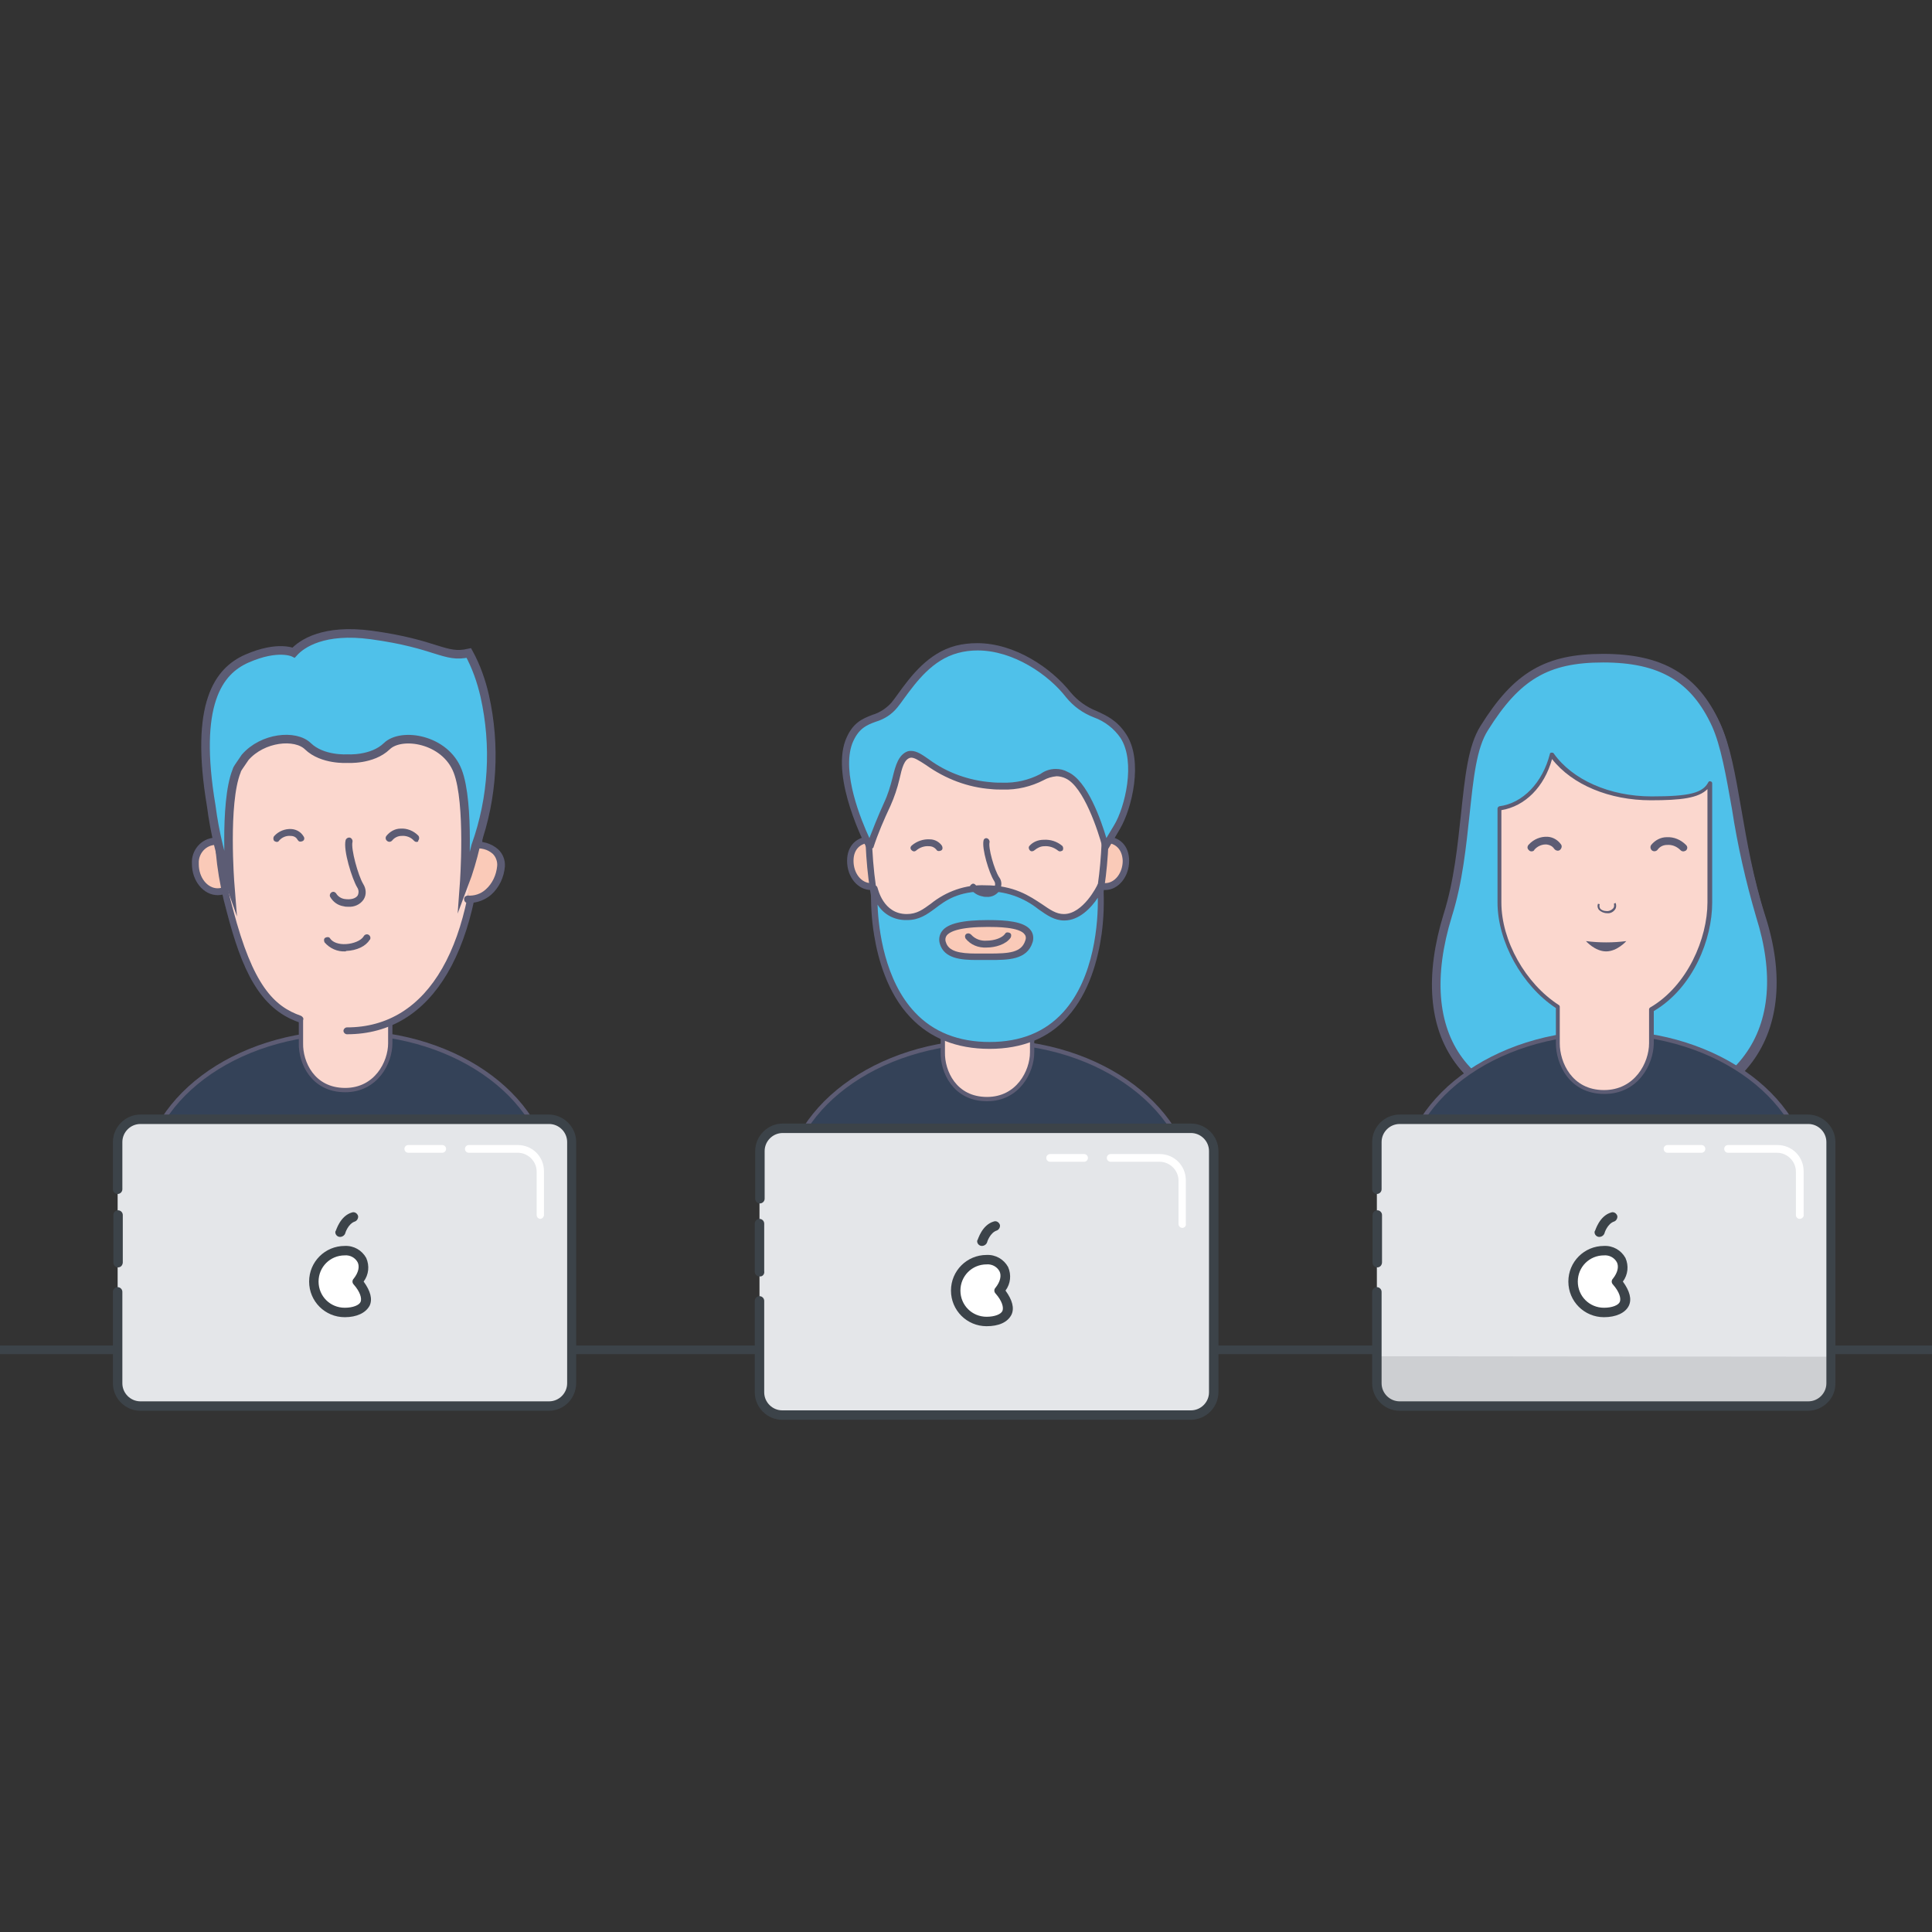
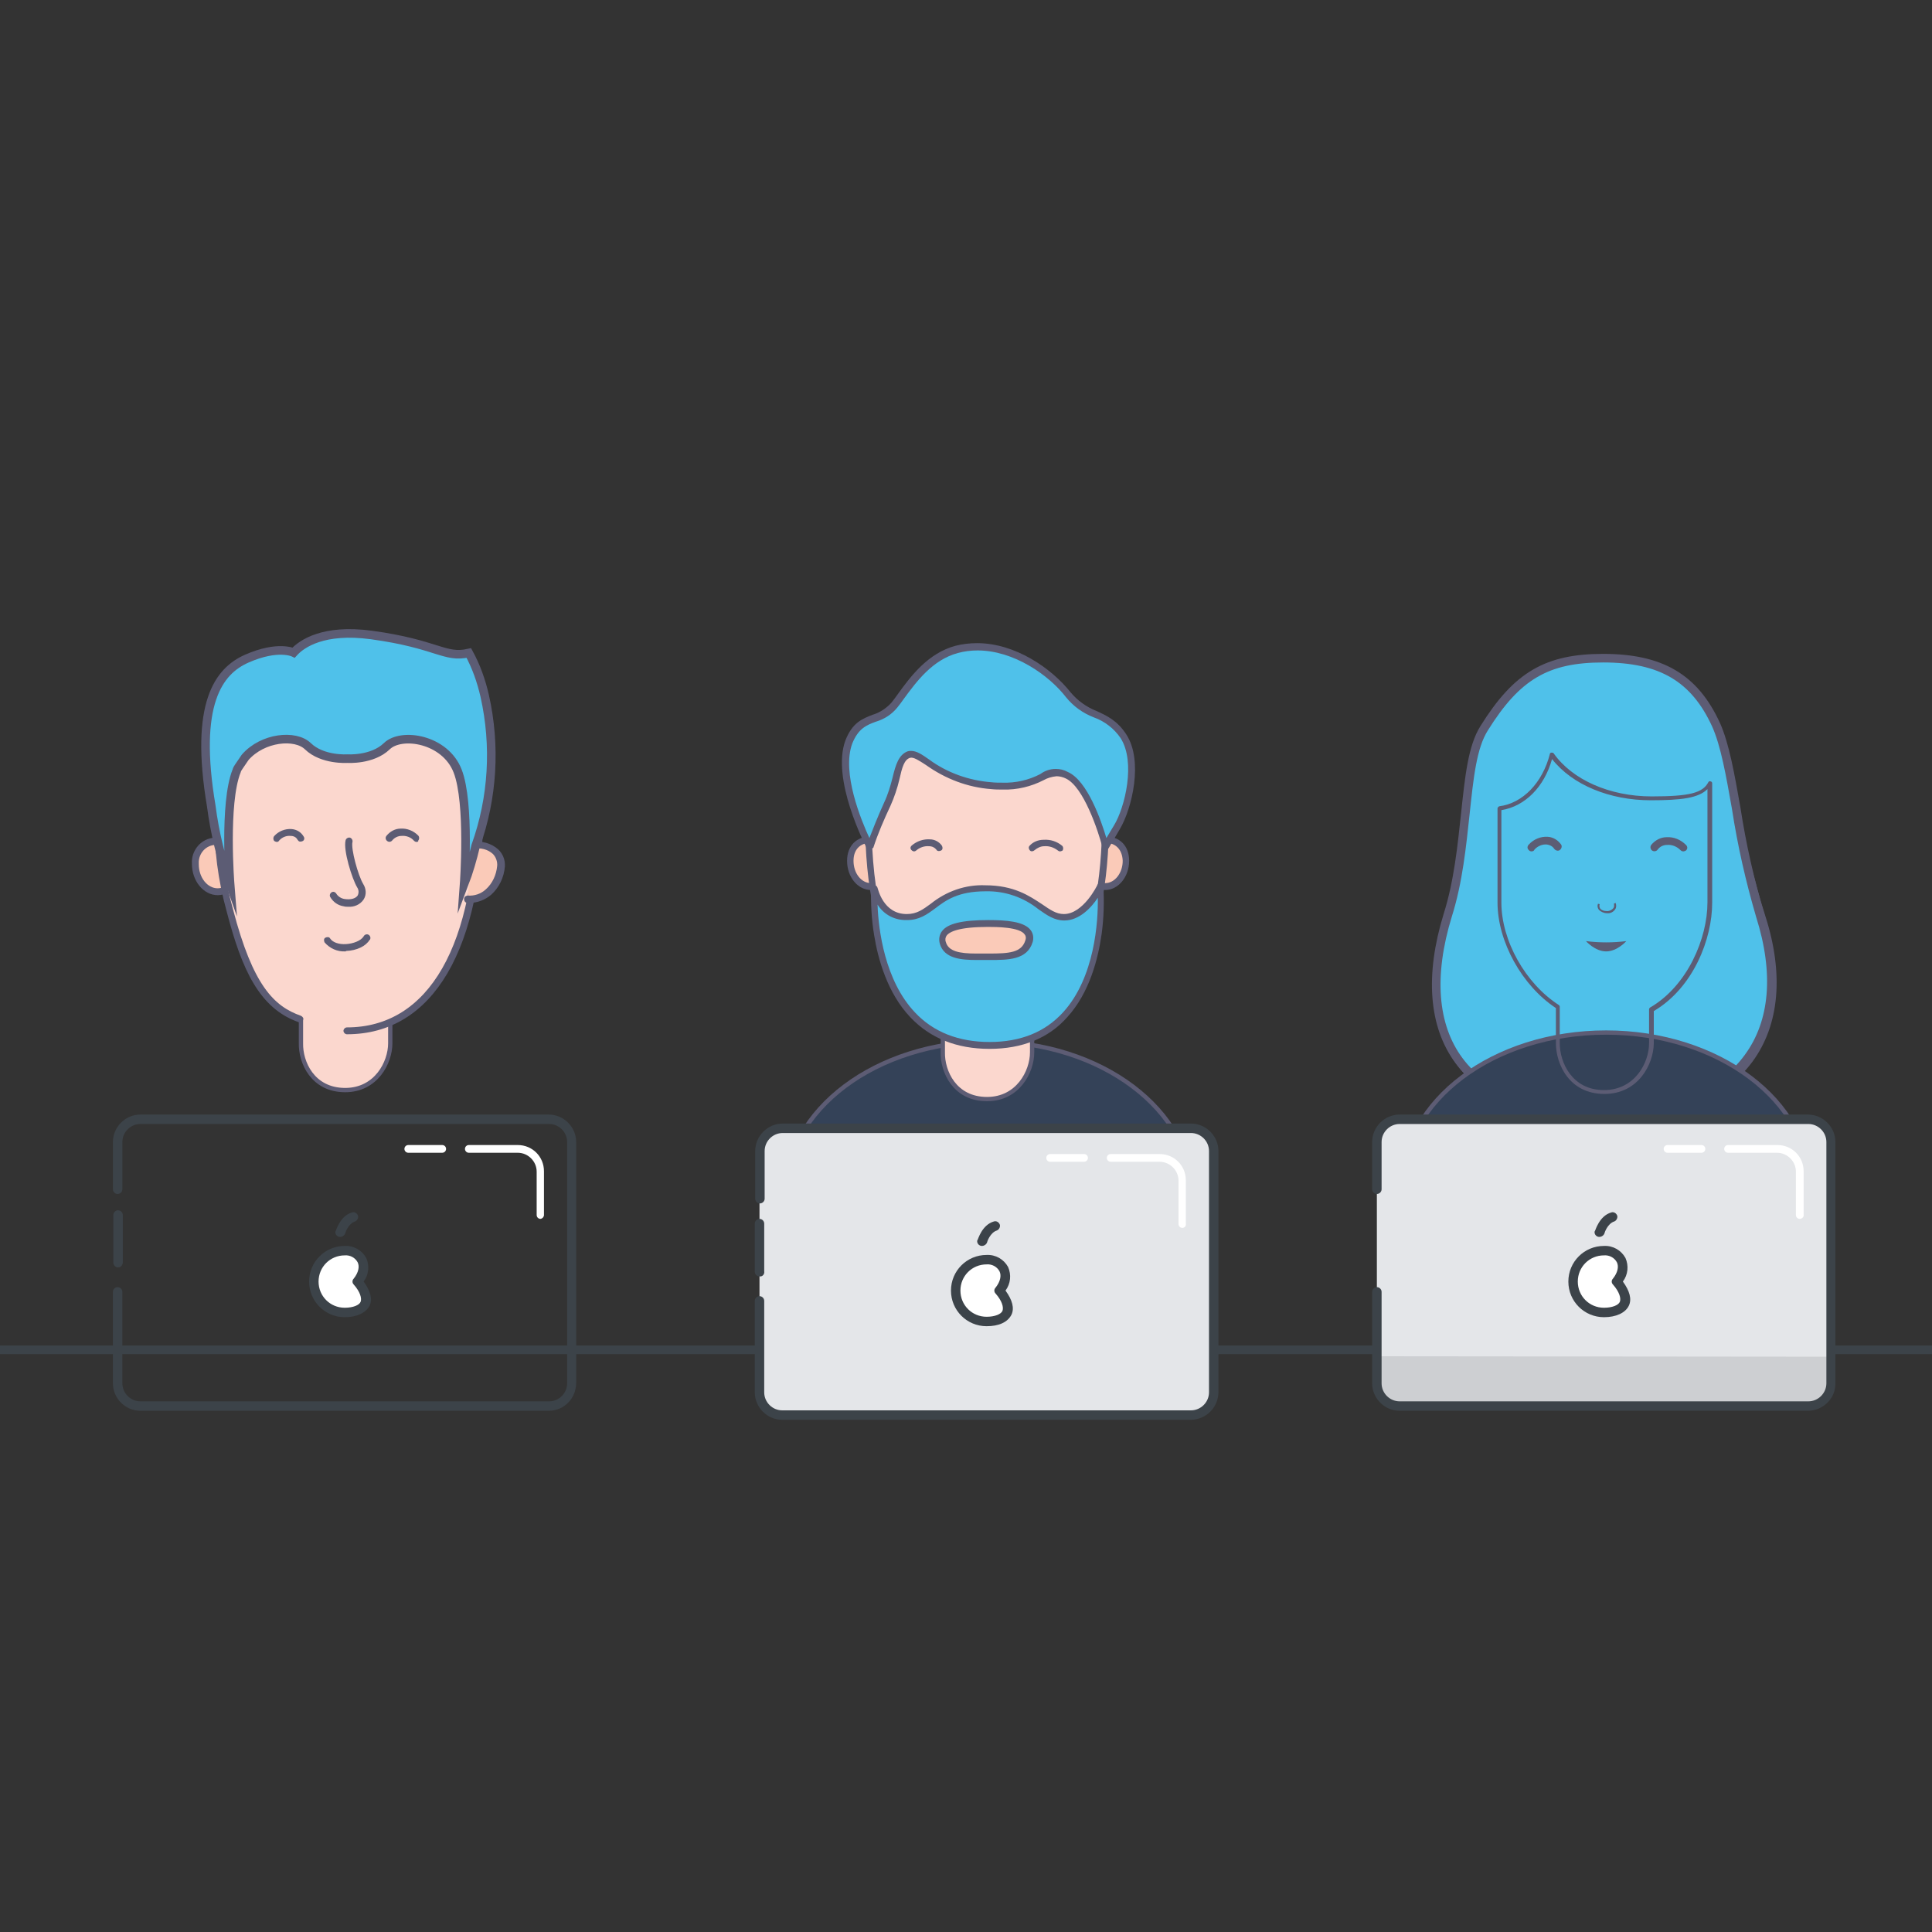
<svg xmlns="http://www.w3.org/2000/svg" version="1.1" id="Calque_1" x="0px" y="0px" viewBox="0 0 450 450" style="enable-background:new 0 0 450 450;" xml:space="preserve">
  <rect x="0" y="0" width="450" height="450" fill="#333333" stroke="none" />
  <style type="text/css">
	.st0{fill:none;stroke:#3C4349;stroke-width:2;stroke-miterlimit:10;}
	.st1{fill:#0D82C5;stroke:#5D5C74;stroke-miterlimit:10;}
	.st2{fill:#4FC1EA;stroke:#5D5C74;stroke-width:2;stroke-miterlimit:10;}
	.st3{fill:#344258;stroke:#5D5C74;stroke-miterlimit:10;}
	.st4{fill:#FBD7CE;}
	.st5{fill:#5C5C74;}
	.st6{fill:#E4E6E9;}
	.st7{fill:#CDCFD2;}
	.st8{fill:#3C4349;}
	.st9{fill:#FFFFFF;}
	.st10{fill:#FBD7CE;stroke:#5D5C74;stroke-miterlimit:10;}
	.st11{fill:#FBD7CE;stroke:#5E5C74;stroke-miterlimit:10;}
	.st12{fill:#FACAB8;}
	.st13{fill:#4FC1EA;}
	.st14{fill:#4FC1EA;stroke:#5C5C74;stroke-width:2;stroke-miterlimit:10;}
</style>
  <path class="st0" d="M-8.4,314.4h466.8" />
-   <path class="st1" d="M410.7,213.5c8.6,26.7-4.1,47-37,47c-34.8,0-44.8-20.2-36.6-47c5.2-16.9,3.2-35.3,8.5-43.7  c7.5-11.9,14.4-16.5,28.1-16.5c13,0,21.3,4.1,26.6,15.7C404.7,178.4,405.1,196.2,410.7,213.5z" />
+   <path class="st1" d="M410.7,213.5c8.6,26.7-4.1,47-37,47c-34.8,0-44.8-20.2-36.6-47c7.5-11.9,14.4-16.5,28.1-16.5c13,0,21.3,4.1,26.6,15.7C404.7,178.4,405.1,196.2,410.7,213.5z" />
  <path class="st2" d="M373.4,153.3c-13.1,0-20.1,4.1-27.7,16.3c-2.8,4.4-3.5,11.6-4.4,20c-0.8,7.3-1.6,15.7-4.1,23.6  c-4.3,14-3.4,25.7,2.6,33.8c6.2,8.4,17.5,12.7,33.6,12.7c15.7,0,27.4-4.6,33.8-13.4c6.1-8.3,7-19.7,2.8-33c-2.4-8.2-4.3-16.5-5.6-25  c-1.4-7.9-2.6-14.8-4.7-19.5C394.7,157.9,386.9,153.3,373.4,153.3L373.4,153.3z" />
  <path class="st3" d="M326.7,276.1c0-19.7,21.2-35.6,47.4-35.6s47.4,16,47.4,35.6" />
-   <path class="st4" d="M384.7,186.2c-10.2,0-19-4.1-23.1-10.2c-1.7,6.8-6.4,11.8-12.2,12.5v21.9c0,8.5,5.3,19,13.6,24.3v8.5  c0,4.7,3,11.4,10.8,11.4c7.6,0,11-6.6,11-11.4v-7.9c8.8-5.1,13.6-16.1,13.6-24.9v-27.9C396.9,185.5,393.3,186.2,384.7,186.2  L384.7,186.2z" />
  <path class="st5" d="M373.7,254.8c-8.3,0-11.3-7.1-11.3-11.8v-8.2c-7.9-5.2-13.6-15.5-13.6-24.6v-21.9c0-0.2,0.2-0.4,0.4-0.5  c5.5-0.7,10.1-5.5,11.8-12.2c0-0.2,0.2-0.3,0.4-0.3s0.4,0,0.5,0.2c4.3,6.1,13,10,22.8,10c8.8,0,11.9-0.8,13.2-3.3  c0.1-0.2,0.3-0.3,0.5-0.2c0,0,0,0,0,0c0.2,0,0.4,0.2,0.4,0.4v27.9c0,8.3-4.3,19.7-13.6,25.2v7.6  C385.1,247.9,381.6,254.8,373.7,254.8L373.7,254.8z M349.7,188.7v21.5c0,8.9,5.6,18.9,13.4,23.9c0.1,0.1,0.2,0.2,0.2,0.4v8.5  c0,4.4,2.8,10.9,10.3,10.9c7.2,0,10.5-6.4,10.5-10.9v-7.9c0-0.2,0.1-0.3,0.2-0.4c8.8-5.1,13.4-16.2,13.4-24.5v-26.4  c-2.1,2.1-6.1,2.6-13.2,2.6c-9.6,0-18.3-3.6-23-9.6C359.7,183.3,355.2,187.8,349.7,188.7z" />
  <path class="st5" d="M378.8,219.2c0,0-2.1,2.4-4.7,2.4s-4.7-2.4-4.7-2.4C372.5,219.6,375.7,219.6,378.8,219.2L378.8,219.2z   M374.3,212.7c-0.7,0-1.4-0.3-1.9-0.8c-0.3-0.4-0.4-0.9-0.2-1.4l0.4,0.1c-0.1,0.3-0.1,0.7,0.1,1c0.3,0.4,0.9,0.6,1.4,0.6  c0.6,0.1,1.3-0.2,1.7-0.7c0.2-0.3,0.2-0.7,0.1-1l0.4-0.2c0.2,0.5,0.2,1.1-0.1,1.5C375.8,212.4,375.1,212.8,374.3,212.7L374.3,212.7z  " />
  <path class="st6" d="M426.4,266v56.1c0,2.9-2.4,5.3-5.3,5.3H326c-2.9,0-5.3-2.4-5.3-5.3v-56.2c0-2.9,2.4-5.3,5.3-5.3h95.1  C424,260.7,426.4,263.1,426.4,266" />
  <path class="st7" d="M426.4,316v6.1c0,2.9-2.4,5.3-5.3,5.3H326c-2.9,0-5.3-2.4-5.3-5.3v-6.2L426.4,316z" />
-   <path class="st8" d="M320.8,295.2c-0.6,0-1.1-0.5-1.1-1.1V283c0-0.6,0.5-1.1,1.1-1.1c0.6,0,1.1,0.5,1.1,1.1v11  C321.9,294.6,321.5,295.2,320.8,295.2C320.8,295.2,320.8,295.2,320.8,295.2" />
  <path class="st8" d="M421.2,328.6H326c-3.5,0-6.4-2.9-6.4-6.4v-21.3c0-0.6,0.5-1.1,1.1-1.1c0.6,0,1.1,0.5,1.1,1.1v21.3  c0,2.3,1.9,4.2,4.2,4.2h95.2c2.3,0,4.2-1.9,4.2-4.2V266c0-2.3-1.9-4.2-4.2-4.2H326c-2.3,0-4.2,1.9-4.2,4.2v11c0,0.6-0.5,1.1-1.1,1.1  s-1.1-0.5-1.1-1.1v-11c0-3.5,2.9-6.4,6.4-6.4h95.1c3.5,0,6.4,2.9,6.4,6.4v56.1C427.6,325.6,424.8,328.5,421.2,328.6  C421.2,328.6,421.2,328.6,421.2,328.6" />
  <path class="st9" d="M419.2,283.9c-0.5,0-0.9-0.4-0.9-0.9v-10.1c0-2.4-2-4.4-4.4-4.4h-11.4c-0.5,0-0.9-0.4-0.9-0.9  c0-0.5,0.4-0.9,0.9-0.9c0,0,0,0,0,0H414c3.4,0,6.1,2.7,6.1,6.1V283C420.2,283.4,419.7,283.9,419.2,283.9 M396.3,268.5h-7.9  c-0.5,0-0.9-0.4-0.9-0.9c0-0.5,0.4-0.9,0.9-0.9c0,0,0,0,0,0h7.9c0.5,0,0.9,0.4,0.9,0.9C397.2,268.1,396.8,268.5,396.3,268.5   M376.6,298.5c4.2,5,1,7.2-3,7.2c-4,0-7.2-3.2-7.2-7.2c0-4,3.2-7.2,7.2-7.2C377.6,291.3,379.5,294.9,376.6,298.5" />
  <path class="st8" d="M373.6,292.4c-3.4,0-6.1,2.7-6.1,6.1s2.7,6.1,6.1,6.1c1.9,0,3.4-0.6,3.7-1.4s-0.1-2.3-1.6-4  c-0.4-0.4-0.4-1,0-1.4c1.1-1.4,1.4-2.8,0.9-3.8C376,292.9,374.8,292.3,373.6,292.4 M373.6,306.8c-4.6,0-8.3-3.7-8.3-8.3  c0-4.6,3.7-8.3,8.3-8.3c2.1-0.1,4,1,5,2.8c0.8,1.8,0.6,3.9-0.6,5.5c1.6,2.2,2.1,4.1,1.4,5.6C378.6,305.8,376.4,306.8,373.6,306.8   M372.5,288.1c-0.6,0-1.1-0.5-1.1-1.1c0-0.1,0-0.2,0.1-0.3c0.1-0.1,1-3.5,3.8-4.3c0.6-0.2,1.2,0.2,1.4,0.8c0,0,0,0,0,0  c0.1,0.5-0.2,1.1-0.7,1.3c-1.6,0.5-2.3,2.7-2.3,2.8C373.5,287.8,373,288.1,372.5,288.1" />
  <path class="st5" d="M356.7,198.3c-0.2,0-0.5-0.1-0.6-0.3c-0.4-0.3-0.4-0.8-0.1-1.2c0,0,0.1-0.1,0.1-0.1c1.1-1.2,2.7-1.9,4.4-1.8  c1.3,0.1,2.4,0.8,3.1,1.8c0.3,0.4,0.1,1-0.3,1.3c-0.4,0.3-1,0.1-1.3-0.3c-0.4-0.6-1-0.9-1.7-1c-1.1-0.1-2.2,0.4-2.9,1.2  C357.3,198.2,357,198.3,356.7,198.3L356.7,198.3z M392.1,198.3c-0.3,0-0.5-0.1-0.7-0.3c-0.8-0.8-1.9-1.3-3.1-1.2  c-0.9,0-1.7,0.4-2.2,1.1c-0.3,0.4-0.9,0.5-1.3,0.2c-0.4-0.3-0.5-0.9-0.2-1.3c0.9-1.1,2.2-1.8,3.6-1.8c1.7-0.1,3.3,0.6,4.5,1.8  c0.4,0.4,0.4,0.9,0,1.3C392.5,198.2,392.3,198.3,392.1,198.3L392.1,198.3z" />
  <path class="st3" d="M182.9,278.2c0-19.7,21.2-35.6,47.4-35.6s47.4,16,47.4,35.6" />
  <path class="st6" d="M282.6,268.1v56.1c0,2.9-2.4,5.3-5.3,5.3h-95.1c-2.9,0-5.3-2.4-5.3-5.3V268c0-2.9,2.4-5.3,5.3-5.3h95.1  C280.2,262.8,282.6,265.2,282.6,268.1" />
  <path class="st8" d="M176.9,297.3c-0.6,0-1.1-0.5-1.1-1.1V285c0-0.6,0.5-1.1,1.1-1.1s1.1,0.5,1.1,1.1c0,0,0,0,0,0v11.1  c0.1,0.5-0.2,1.1-0.8,1.2C177.1,297.3,177,297.3,176.9,297.3" />
  <path class="st8" d="M277.3,330.7h-95.1c-3.5,0-6.4-2.9-6.4-6.4V303c0-0.6,0.5-1.1,1.1-1.1s1.1,0.5,1.1,1.1c0,0,0,0,0,0v21.3  c0,2.3,1.9,4.2,4.2,4.2h95.2c2.3,0,4.2-1.9,4.2-4.2v-56.2c0-2.3-1.9-4.2-4.2-4.2h-95.1c-2.3,0-4.2,1.9-4.2,4.2v11.1  c0,0.6-0.5,1.1-1.1,1.1c-0.6,0-1.1-0.5-1.1-1.1v-11.1c0-3.5,2.9-6.4,6.4-6.4h95.1c3.5,0,6.4,2.9,6.4,6.4v56.1  C283.8,327.8,280.9,330.7,277.3,330.7" />
  <path class="st9" d="M275.4,286c-0.5,0-0.9-0.4-0.9-0.9V275c0-2.4-2-4.4-4.4-4.4h-11.4c-0.5,0-0.9-0.4-0.9-0.9  c0-0.5,0.4-0.9,0.9-0.9h11.4c3.4,0,6.1,2.7,6.1,6.1V285c0.1,0.5-0.2,0.9-0.7,1C275.5,286,275.4,286,275.4,286 M252.5,270.6h-7.9  c-0.5,0-0.9-0.4-0.9-0.9c0-0.5,0.4-0.9,0.9-0.9c0,0,0,0,0,0h7.9c0.5,0,0.9,0.4,0.9,0.9C253.4,270.2,253,270.6,252.5,270.6   M232.8,300.6c4.2,5,1,7.2-3,7.2c-4,0-7.2-3.2-7.2-7.2c0-4,3.2-7.2,7.2-7.2C233.8,293.4,235.7,297,232.8,300.6" />
  <path class="st8" d="M229.8,294.5c-3.4,0-6.1,2.7-6.1,6.1s2.7,6.1,6.1,6.1l0,0c1.9,0,3.4-0.6,3.7-1.4s-0.1-2.3-1.6-4  c-0.4-0.4-0.4-1,0-1.4c1.1-1.4,1.4-2.8,0.9-3.8C232.2,295,231,294.4,229.8,294.5 M229.8,308.9c-4.6,0-8.3-3.7-8.3-8.3  c0-4.6,3.7-8.3,8.3-8.3c2.1-0.1,4,1,5,2.8c0.8,1.8,0.6,3.9-0.6,5.5c1.6,2.2,2.1,4.1,1.4,5.6C234.7,308,232.6,308.9,229.8,308.9   M228.7,290.2c-0.6,0-1.1-0.5-1.1-1.1c0-0.1,0-0.2,0.1-0.3c0.1-0.1,1-3.5,3.8-4.3c0.6-0.2,1.2,0.2,1.4,0.8c0,0,0,0,0,0  c0.1,0.5-0.2,1.1-0.7,1.3c-1.6,0.5-2.3,2.7-2.3,2.8C229.7,289.9,229.2,290.2,228.7,290.2" />
  <path class="st10" d="M229.9,256c7.2,0,10.5-6.4,10.5-10.9v-7.9c0-0.2,0.1-0.3,0.2-0.4c0.6-0.3,1.2-0.7,1.7-1.1  c-3.9,0.9-8,1.4-12,1.4c-3.9,0-7.7-0.5-11.5-1.3c0.2,0.1,0.4,0.3,0.6,0.4c0.1,0.1,0.2,0.2,0.2,0.4v8.5  C219.5,249.5,222.3,256,229.9,256L229.9,256z" />
-   <path class="st3" d="M33.4,276.1c0-19.7,21.2-35.6,47.4-35.6s47.4,16,47.4,35.6" />
-   <path class="st6" d="M133.1,266v56.1c0,2.9-2.4,5.3-5.3,5.3H32.7c-2.9,0-5.3-2.4-5.3-5.3v-56.2c0-2.9,2.4-5.3,5.3-5.3h95.1  C130.7,260.7,133.1,263.1,133.1,266" />
  <path class="st8" d="M27.5,295.2c-0.6,0-1.1-0.5-1.1-1.1V283c0-0.6,0.5-1.1,1.1-1.1c0.6,0,1.1,0.5,1.1,1.1v11  C28.6,294.6,28.2,295.2,27.5,295.2C27.5,295.2,27.5,295.2,27.5,295.2" />
  <path class="st8" d="M127.8,328.6H32.7c-3.5,0-6.4-2.9-6.4-6.4v-21.3c0-0.6,0.5-1.1,1.1-1.1c0.6,0,1.1,0.5,1.1,1.1v21.3  c0,2.3,1.9,4.2,4.2,4.2h95.2c2.3,0,4.2-1.9,4.2-4.2V266c0-2.3-1.9-4.2-4.2-4.2H32.7c-2.3,0-4.2,1.9-4.2,4.2v11  c0,0.6-0.5,1.1-1.1,1.1s-1.1-0.5-1.1-1.1v-11c0-3.5,2.9-6.4,6.4-6.4h95.1c3.5,0,6.4,2.9,6.4,6.4v56.1  C134.2,325.7,131.4,328.6,127.8,328.6" />
  <path class="st9" d="M125.9,283.9c-0.5,0-0.9-0.4-0.9-0.9v-10.1c0-2.4-2-4.4-4.4-4.4h-11.4c-0.5,0-0.9-0.4-0.9-0.9  c0-0.5,0.4-0.9,0.9-0.9c0,0,0,0,0,0h11.4c3.4,0,6.1,2.7,6.1,6.1V283C126.7,283.4,126.4,283.8,125.9,283.9  C126,283.9,125.9,283.9,125.9,283.9 M103,268.5h-7.9c-0.5,0-0.9-0.4-0.9-0.9c0-0.5,0.4-0.9,0.9-0.9h7.9c0.5,0,0.9,0.4,0.9,0.9  C103.9,268.1,103.5,268.5,103,268.5 M83.3,298.5c4.2,5,1,7.2-3,7.2c-4,0-7.2-3.2-7.2-7.2c0-4,3.2-7.2,7.2-7.2  C84.3,291.3,86.2,294.9,83.3,298.5" />
  <path class="st8" d="M80.3,292.4c-3.4,0-6.1,2.7-6.1,6.1s2.7,6.1,6.1,6.1c1.9,0,3.4-0.6,3.7-1.4s-0.1-2.3-1.6-4  c-0.4-0.4-0.4-1,0-1.4c1.1-1.4,1.4-2.8,0.9-3.8C82.7,292.9,81.5,292.3,80.3,292.4 M80.3,306.8c-4.6,0-8.3-3.7-8.3-8.3  c0-4.6,3.7-8.3,8.3-8.3c2.1-0.1,4,1,5,2.8c0.8,1.8,0.6,3.9-0.6,5.5c1.6,2.2,2.1,4.1,1.4,5.6C85.2,305.8,83.1,306.8,80.3,306.8   M79.2,288.1c-0.6,0-1.1-0.5-1.1-1.1c0-0.1,0-0.2,0.1-0.3c0.1-0.1,1-3.5,3.8-4.3c0.6-0.2,1.2,0.2,1.4,0.8c0,0,0,0,0,0  c0.1,0.5-0.2,1.1-0.7,1.3c-1.6,0.5-2.3,2.7-2.3,2.8C80.2,287.8,79.7,288.1,79.2,288.1" />
  <path class="st11" d="M80.4,253.9c7.2,0,10.5-6.4,10.5-10.9v-7.9c0-0.2,0.1-0.3,0.2-0.4c0.6-0.3,1.2-0.7,1.7-1.1  c-3.9,0.9-8,1.4-12,1.4c-3.9,0-7.7-0.5-11.5-1.3c0.2,0.1,0.4,0.3,0.6,0.4c0.1,0.1,0.2,0.2,0.2,0.4v8.5  C70,247.4,72.8,253.9,80.4,253.9L80.4,253.9z" />
  <path class="st12" d="M262.2,200.5c0,3.3-2.2,6-4.8,6s-4.8-2.7-4.8-6c0-2.7,2.1-4.8,4.8-4.8C260,195.7,262.2,197.8,262.2,200.5  C262.2,200.5,262.2,200.5,262.2,200.5z" />
  <path class="st5" d="M257.4,207.3c-3.1,0-5.6-3-5.6-6.8c0-3.5,2.2-5.7,5.6-5.7c3.4,0,5.6,2.2,5.6,5.7  C263,204.2,260.5,207.3,257.4,207.3z M257.4,196.3c-2.6,0-4.1,1.6-4.1,4.2c0,2.9,1.8,5.2,4.1,5.2c2.3,0,4.1-2.4,4.1-5.2  C261.4,197.9,259.9,196.3,257.4,196.3z" />
  <path class="st12" d="M207.8,200.5c0,3.3-2.2,6-4.8,6s-4.8-2.7-4.8-6c0-2.7,2.1-4.8,4.8-4.8S207.8,197.8,207.8,200.5L207.8,200.5z" />
  <path class="st5" d="M202.9,207.3c-3.1,0-5.6-3-5.6-6.8c0-3.5,2.2-5.7,5.6-5.7s5.6,2.2,5.6,5.7C208.5,204.2,206,207.3,202.9,207.3z   M202.9,196.3c-2.6,0-4.1,1.6-4.1,4.2c0,2.9,1.8,5.2,4.1,5.2s4.1-2.4,4.1-5.2C207,197.9,205.5,196.3,202.9,196.3z" />
  <path class="st4" d="M257.6,190.8c0,32.5-11.3,46.4-27.4,46.4s-27.9-13-27.9-46.4c0-20.1,11.7-24.3,27.9-24.3  S257.6,170.8,257.6,190.8L257.6,190.8z" />
  <path class="st5" d="M230.1,238c-8.8,0-15.8-3.7-20.6-11c-5.3-8-8-20.1-8-36.2c0-22.1,14.5-25.1,28.6-25.1c14.6,0,28.2,3,28.2,25.1  C258.3,221.2,248.3,238,230.1,238L230.1,238z M230.1,167.3c-9.1,0-15.3,1.4-19.5,4.5c-5.1,3.7-7.6,9.9-7.6,19  c0,37.7,14.7,45.6,27.1,45.6c17.2,0,26.6-16.2,26.6-45.6C256.8,171.3,246.1,167.3,230.1,167.3L230.1,167.3z" />
  <path class="st13" d="M229.6,206.9c10.8,0,13.3,6.7,18.3,6.7s8.5-7.2,8.5-7.2s3.2,37-25.8,37s-26.9-36.6-26.9-36.6s1.4,6.7,7.6,6.7  S217.9,206.9,229.6,206.9L229.6,206.9z" />
  <path class="st5" d="M230.5,244.3c-7.7,0-13.9-2.5-18.5-7.4c-5.3-5.6-7.5-13.5-8.4-19.1c-0.6-3.6-0.8-7.3-0.7-10.9  c0-0.4,0.3-0.7,0.7-0.7c0,0,0,0,0,0c0.4,0,0.7,0.2,0.8,0.6c0.1,0.2,1.3,6.1,6.8,6.1c2.4,0,3.8-1.1,5.6-2.4c3.6-2.9,8.1-4.5,12.7-4.3  c6.7,0,10.3,2.5,13.2,4.4c1.9,1.3,3.3,2.3,5.1,2.3c4.5,0,7.8-6.7,7.8-6.8c0.1-0.3,0.5-0.5,0.8-0.4c0.3,0.1,0.6,0.4,0.6,0.7  c0.2,3.7,0.1,7.4-0.4,11.1c-0.8,5.7-2.8,13.7-8,19.4C244.3,241.8,238.1,244.3,230.5,244.3L230.5,244.3z M204.4,210.7  c0.2,5.9,1.7,17.7,8.7,25.1c4.3,4.6,10.2,6.9,17.4,6.9s12.9-2.3,17.1-6.9c7.4-8.1,8.2-21.2,8.1-26.7c-1.5,2.3-4.3,5.3-7.8,5.3  c-2.3,0-4-1.2-6-2.6c-3.5-2.8-7.8-4.3-12.3-4.2c-6.5,0-9.3,2.1-11.8,4c-1.9,1.4-3.7,2.7-6.5,2.7  C208.5,214.4,205.9,213.1,204.4,210.7z" />
  <path class="st12" d="M239.7,219.3c-1.1,3.6-5.2,3.5-9.5,3.5s-9.5,0.5-10.5-3.2c-1.2-4.1,6.1-4.5,10.5-4.5S240.9,215.4,239.7,219.3z  " />
  <path class="st5" d="M227.5,223.6c-3.6,0-7.6-0.3-8.6-3.8c-0.3-1-0.1-2.1,0.5-2.9c1.3-1.8,4.8-2.6,10.8-2.6c4.1,0,8.4,0.3,9.9,2.4  c0.6,0.8,0.7,1.9,0.4,2.8c-1.3,4.1-5.7,4.1-10,4.1H227.5L227.5,223.6z M230.1,215.9c-6.7,0-8.9,1.1-9.6,2c-0.3,0.4-0.4,1-0.2,1.5  c0.6,2.2,3.2,2.7,7.1,2.7h2.9c4.7,0,7.6-0.2,8.5-3c0.2-0.5,0.2-1-0.1-1.4C237.6,215.9,232,215.9,230.1,215.9L230.1,215.9z   M212.9,198.3c-0.2,0-0.4-0.1-0.6-0.3c-0.3-0.3-0.3-0.7,0-1c0,0,0.1-0.1,0.1-0.1c1.2-1,2.7-1.5,4.2-1.4c1.1,0,2.2,0.6,2.8,1.5  c0.2,0.4,0.2,0.9-0.2,1.1c-0.4,0.2-0.9,0.2-1.1-0.2c-0.4-0.5-1-0.8-1.7-0.8c-1.1-0.1-2.2,0.3-3,1  C213.3,198.2,213.1,198.3,212.9,198.3L212.9,198.3z M246.9,198.3c-0.2,0-0.4-0.1-0.5-0.2c-0.9-0.7-2-1.1-3.2-1  c-0.8,0-1.6,0.4-2.2,0.9c-0.3,0.3-0.8,0.4-1.1,0.1c-0.3-0.3-0.4-0.8-0.1-1.1l0,0c0.8-0.9,2-1.4,3.3-1.4c1.6-0.1,3.1,0.4,4.3,1.4  c0.3,0.3,0.3,0.8,0.1,1.1C247.3,198.2,247.1,198.3,246.9,198.3L246.9,198.3z" />
  <path class="st13" d="M222.8,151.1c10.2-2.8,21,4.2,25.9,10.6c4.1,5.3,9,3.8,12.8,9.6s1.3,16.6-1.5,21.2l-2.7,4.6  c0,0-3.6-14.2-9.1-16.6s-5.3,3.4-17.5,2.4s-16.3-8.2-19.3-7.2s-2.5,6.3-5.1,11.5c-1.5,3.2-2.9,6.5-4,9.9c0,0-8.1-15.5-4.8-24.3  c2.5-6.7,7.2-4.3,10.6-8.7S215.6,153.1,222.8,151.1L222.8,151.1z" />
  <path class="st5" d="M202.5,197.8c-0.3,0-0.5-0.2-0.7-0.4c-0.3-0.6-8.2-15.9-4.9-24.9c1.6-4.2,4-5.1,6.3-6c1.7-0.5,3.2-1.5,4.4-2.8  c0.5-0.6,1-1.3,1.5-2c3.1-4.3,7.1-9.6,13.5-11.3c1.6-0.4,3.3-0.6,5-0.6c8.8,0,17.3,5.8,21.8,11.5c1.6,1.9,3.7,3.4,6,4.3  c2.4,1.1,4.8,2.2,6.9,5.4c4.1,6.2,1.3,17.4-1.4,22l-2.7,4.6c-0.2,0.3-0.5,0.4-0.8,0.4c-0.3,0-0.6-0.3-0.6-0.6  c-1-3.8-4.4-14.2-8.6-16.1c-0.6-0.3-1.4-0.5-2.1-0.5c-1.1,0.1-2.1,0.4-3,0.9c-2.9,1.5-6.2,2.3-9.5,2.2c-0.9,0-1.8,0-2.7-0.1  c-5.5-0.4-10.7-2.4-15.2-5.6c-1.7-1.1-2.9-1.9-3.7-1.7c-1.4,0.4-1.9,2.3-2.5,5c-0.5,2.1-1.2,4.2-2.1,6.2c-1.5,3.2-2.9,6.4-4,9.8  C203.1,197.6,202.8,197.7,202.5,197.8L202.5,197.8z M245.9,179.1c1,0,1.9,0.2,2.8,0.7c4.6,2,7.8,11.4,9,15.4l1.8-3  c2.5-4.1,5.1-14.7,1.5-20.3c-1.5-2.2-3.7-3.9-6.2-4.8c-2.6-1-4.8-2.6-6.5-4.7c-4.1-5.3-12.3-10.9-20.6-10.9c-1.6,0-3.1,0.2-4.6,0.6  c-5.9,1.6-9.6,6.6-12.6,10.7c-0.5,0.7-1,1.4-1.5,2c-1.3,1.6-3,2.7-5,3.3c-2.2,0.8-4.1,1.6-5.5,5.1c-2.5,6.8,2.1,17.9,4,22  c0.7-1.8,1.9-4.9,3.4-8.2c0.9-1.9,1.5-3.9,2-5.9c0.7-2.9,1.4-5.3,3.5-6.1c0.3-0.1,0.5-0.1,0.8-0.1c1.3,0,2.5,0.8,4.2,2  c4.2,3.1,9.3,4.9,14.5,5.3c0.9,0.1,1.7,0.1,2.6,0.1c3.1,0.1,6.1-0.6,8.8-2C243.4,179.5,244.6,179.1,245.9,179.1L245.9,179.1z" />
-   <path class="st5" d="M229.8,208.9c-0.3,0-0.6,0-0.9-0.1c-1.2-0.2-2.3-0.9-2.9-1.9c-0.2-0.4,0-0.8,0.4-1c0.3-0.2,0.7,0,0.9,0.3  c0.4,0.6,1,1,1.7,1.1c0.9,0.3,1.9,0,2.6-0.7c0.3-0.5,0.2-1.1-0.1-1.5c-1.1-1.7-2.9-7.5-2.4-9.4c0.1-0.4,0.6-0.6,0.9-0.4  c0.3,0.1,0.5,0.5,0.5,0.8c-0.4,1.3,1.1,6.5,2.2,8.2c0.7,0.9,0.7,2.1,0.1,3.1C232.2,208.4,231,209,229.8,208.9L229.8,208.9z   M229.8,220.7c-1.9,0.1-3.7-0.6-4.9-2.1c-0.2-0.4-0.2-0.8,0.2-1.1c0.4-0.2,0.8-0.1,1.1,0.2c0.9,1,2.2,1.5,3.6,1.4  c1.9,0,3.7-0.7,4.3-1.6c0.2-0.4,0.7-0.4,1.1-0.2s0.4,0.7,0.2,1.1C234.3,220,231.8,220.7,229.8,220.7L229.8,220.7z" />
  <path class="st12" d="M55.9,201.3c0,3.6-2.3,6.4-5.2,6.4s-5.2-2.9-5.2-6.4s2.3-5.3,5.2-5.3S55.9,197.7,55.9,201.3z" />
  <path class="st5" d="M50.7,208.5c-3.3,0-6-3.3-6-7.3c-0.2-3.1,2.1-5.9,5.3-6.1c0.2,0,0.5,0,0.7,0c3.1-0.2,5.8,2.2,6,5.4  c0,0.2,0,0.5,0,0.7C56.7,205.3,54,208.5,50.7,208.5z M50.7,196.8c-2.3-0.2-4.2,1.5-4.4,3.8c0,0.2,0,0.5,0,0.7c0,3.1,2,5.6,4.4,5.6  s4.4-2.5,4.4-5.6C55,198.5,53.4,196.8,50.7,196.8z" />
  <path class="st4" d="M69.8,237.4c-9.1-3.2-12.9-12.4-16.3-25.3c-2-7.1-3-14.5-2.8-21.9c0-22.5,11.6-30.7,30.1-30.7  s30.9,4.7,30.9,27.2c0,33.7-11,53.4-30.9,53.4" />
  <path class="st5" d="M80.8,240.9c-0.4,0-0.8-0.4-0.8-0.8s0.4-0.8,0.8-0.8c19.1,0,30.1-19.2,30.1-52.6c0-21.9-12-26.4-30.1-26.4  c-9.6,0-16.6,2.2-21.4,6.7c-5.2,4.9-7.9,12.7-7.9,23.2c-0.2,7.3,0.8,14.6,2.8,21.7c4.6,17.6,9.5,22.5,15.8,24.7  c0.4,0.2,0.7,0.6,0.5,1s-0.6,0.7-1,0.5c-9.2-3.2-13.3-12.3-16.8-25.8c-2-7.2-3-14.6-2.8-22.1c0-21.2,10.1-31.6,30.9-31.6  c16.5,0,31.8,3.4,31.8,28C112.5,221.1,100.9,240.9,80.8,240.9L80.8,240.9z" />
  <path class="st5" d="M81.1,211.2c-0.3,0-0.7,0-1-0.1c-1.4-0.2-2.5-1-3.2-2.2c-0.2-0.4,0-0.9,0.4-1.1c0.4-0.2,0.8,0,1,0.3  c0.4,0.7,1.2,1.2,2,1.3c1.4,0.2,2.5-0.1,3-0.8c0.3-0.6,0.3-1.3-0.1-1.9c-1.2-2-3.3-8.7-2.7-11c0.1-0.4,0.6-0.7,1-0.6  c0.4,0.1,0.7,0.6,0.6,1c-0.4,1.6,1.3,7.8,2.5,9.8c0.7,1.1,0.8,2.5,0.1,3.6C83.9,210.7,82.5,211.3,81.1,211.2z M64.5,196.1  c-0.2,0-0.4-0.1-0.6-0.2c-0.3-0.3-0.3-0.9,0-1.2c1-1.1,2.5-1.7,4-1.6c1.2,0.1,2.2,0.7,2.8,1.7c0.3,0.4,0.2,0.9-0.2,1.1  s-0.9,0.2-1.1-0.2c0,0-0.1-0.1-0.1-0.1c-0.3-0.6-0.9-0.9-1.6-0.9c-1-0.1-2,0.3-2.7,1.1C64.9,196,64.7,196.1,64.5,196.1L64.5,196.1z   M97,196.1c-0.2,0-0.4-0.1-0.6-0.3c-0.7-0.8-1.8-1.2-2.9-1.1c-0.8,0-1.6,0.4-2.1,1c-0.3,0.4-0.8,0.5-1.2,0.2  c-0.4-0.3-0.5-0.8-0.2-1.2l0,0c0.8-1,2-1.7,3.3-1.7c1.5-0.1,3,0.5,4.1,1.6c0.3,0.3,0.3,0.9,0,1.2C97.5,196,97.3,196.1,97,196.1z   M80.4,221.6c-1.8,0.1-3.6-0.7-4.8-2.1c-0.2-0.4-0.2-0.9,0.2-1.1c0.4-0.2,0.9-0.2,1.1,0.2l0,0c0.6,0.9,2,1.4,3.7,1.3  s3.5-0.8,4.1-1.8c0.2-0.4,0.7-0.6,1.1-0.4s0.6,0.7,0.4,1.1c0,0,0,0.1-0.1,0.1c-0.9,1.5-3,2.5-5.5,2.6  C80.6,221.6,80.5,221.6,80.4,221.6L80.4,221.6z" />
  <path class="st12" d="M108.9,209.5c4.4,0.3,7.4-3.9,7.6-7.7s-3.5-5.2-6.5-4.9" />
  <path class="st5" d="M109.4,210.3h-0.5c-0.5,0-0.8-0.4-0.8-0.9c0-0.5,0.4-0.8,0.9-0.8c1.5,0.1,3-0.4,4.1-1.4  c1.6-1.4,2.5-3.4,2.7-5.5c0.1-1-0.3-2.1-1-2.8c-1.2-1.1-2.9-1.5-4.5-1.2c-0.4,0-0.8-0.3-0.8-0.8c0-0.4,0.3-0.7,0.6-0.8  c2.1-0.3,4.3,0.3,5.9,1.7c1.1,1,1.7,2.5,1.6,4c-0.2,2.5-1.3,4.9-3.2,6.6C113,209.6,111.2,210.3,109.4,210.3z" />
  <path class="st14" d="M110.8,197c4-11.2,4.7-23.3,2.1-34.9c-0.8-3.5-2-6.9-3.7-10c-5.7,1.3-7.3-2.1-22.7-4.2  c-11.1-1.5-16.2,2-18.1,4.1c0,0-3.6-1.8-10.9,1.4c-6.6,2.9-12.3,10.5-8.3,34.3c0.8,6.2,2.3,12.4,4.4,18.3c0,0-1.5-18.9,1.5-26.4  c0.1-0.4,0.3-0.7,0.5-1l1.5-2.2c4.1-4.7,11.7-5.4,14.6-2.6c3.4,3.3,9.2,2.9,9.2,2.9s5.8,0.4,9.2-2.9s13.6-1.7,16.5,5.8  s1.5,26.4,1.5,26.4C109.2,203.1,110.1,200,110.8,197L110.8,197z" />
</svg>